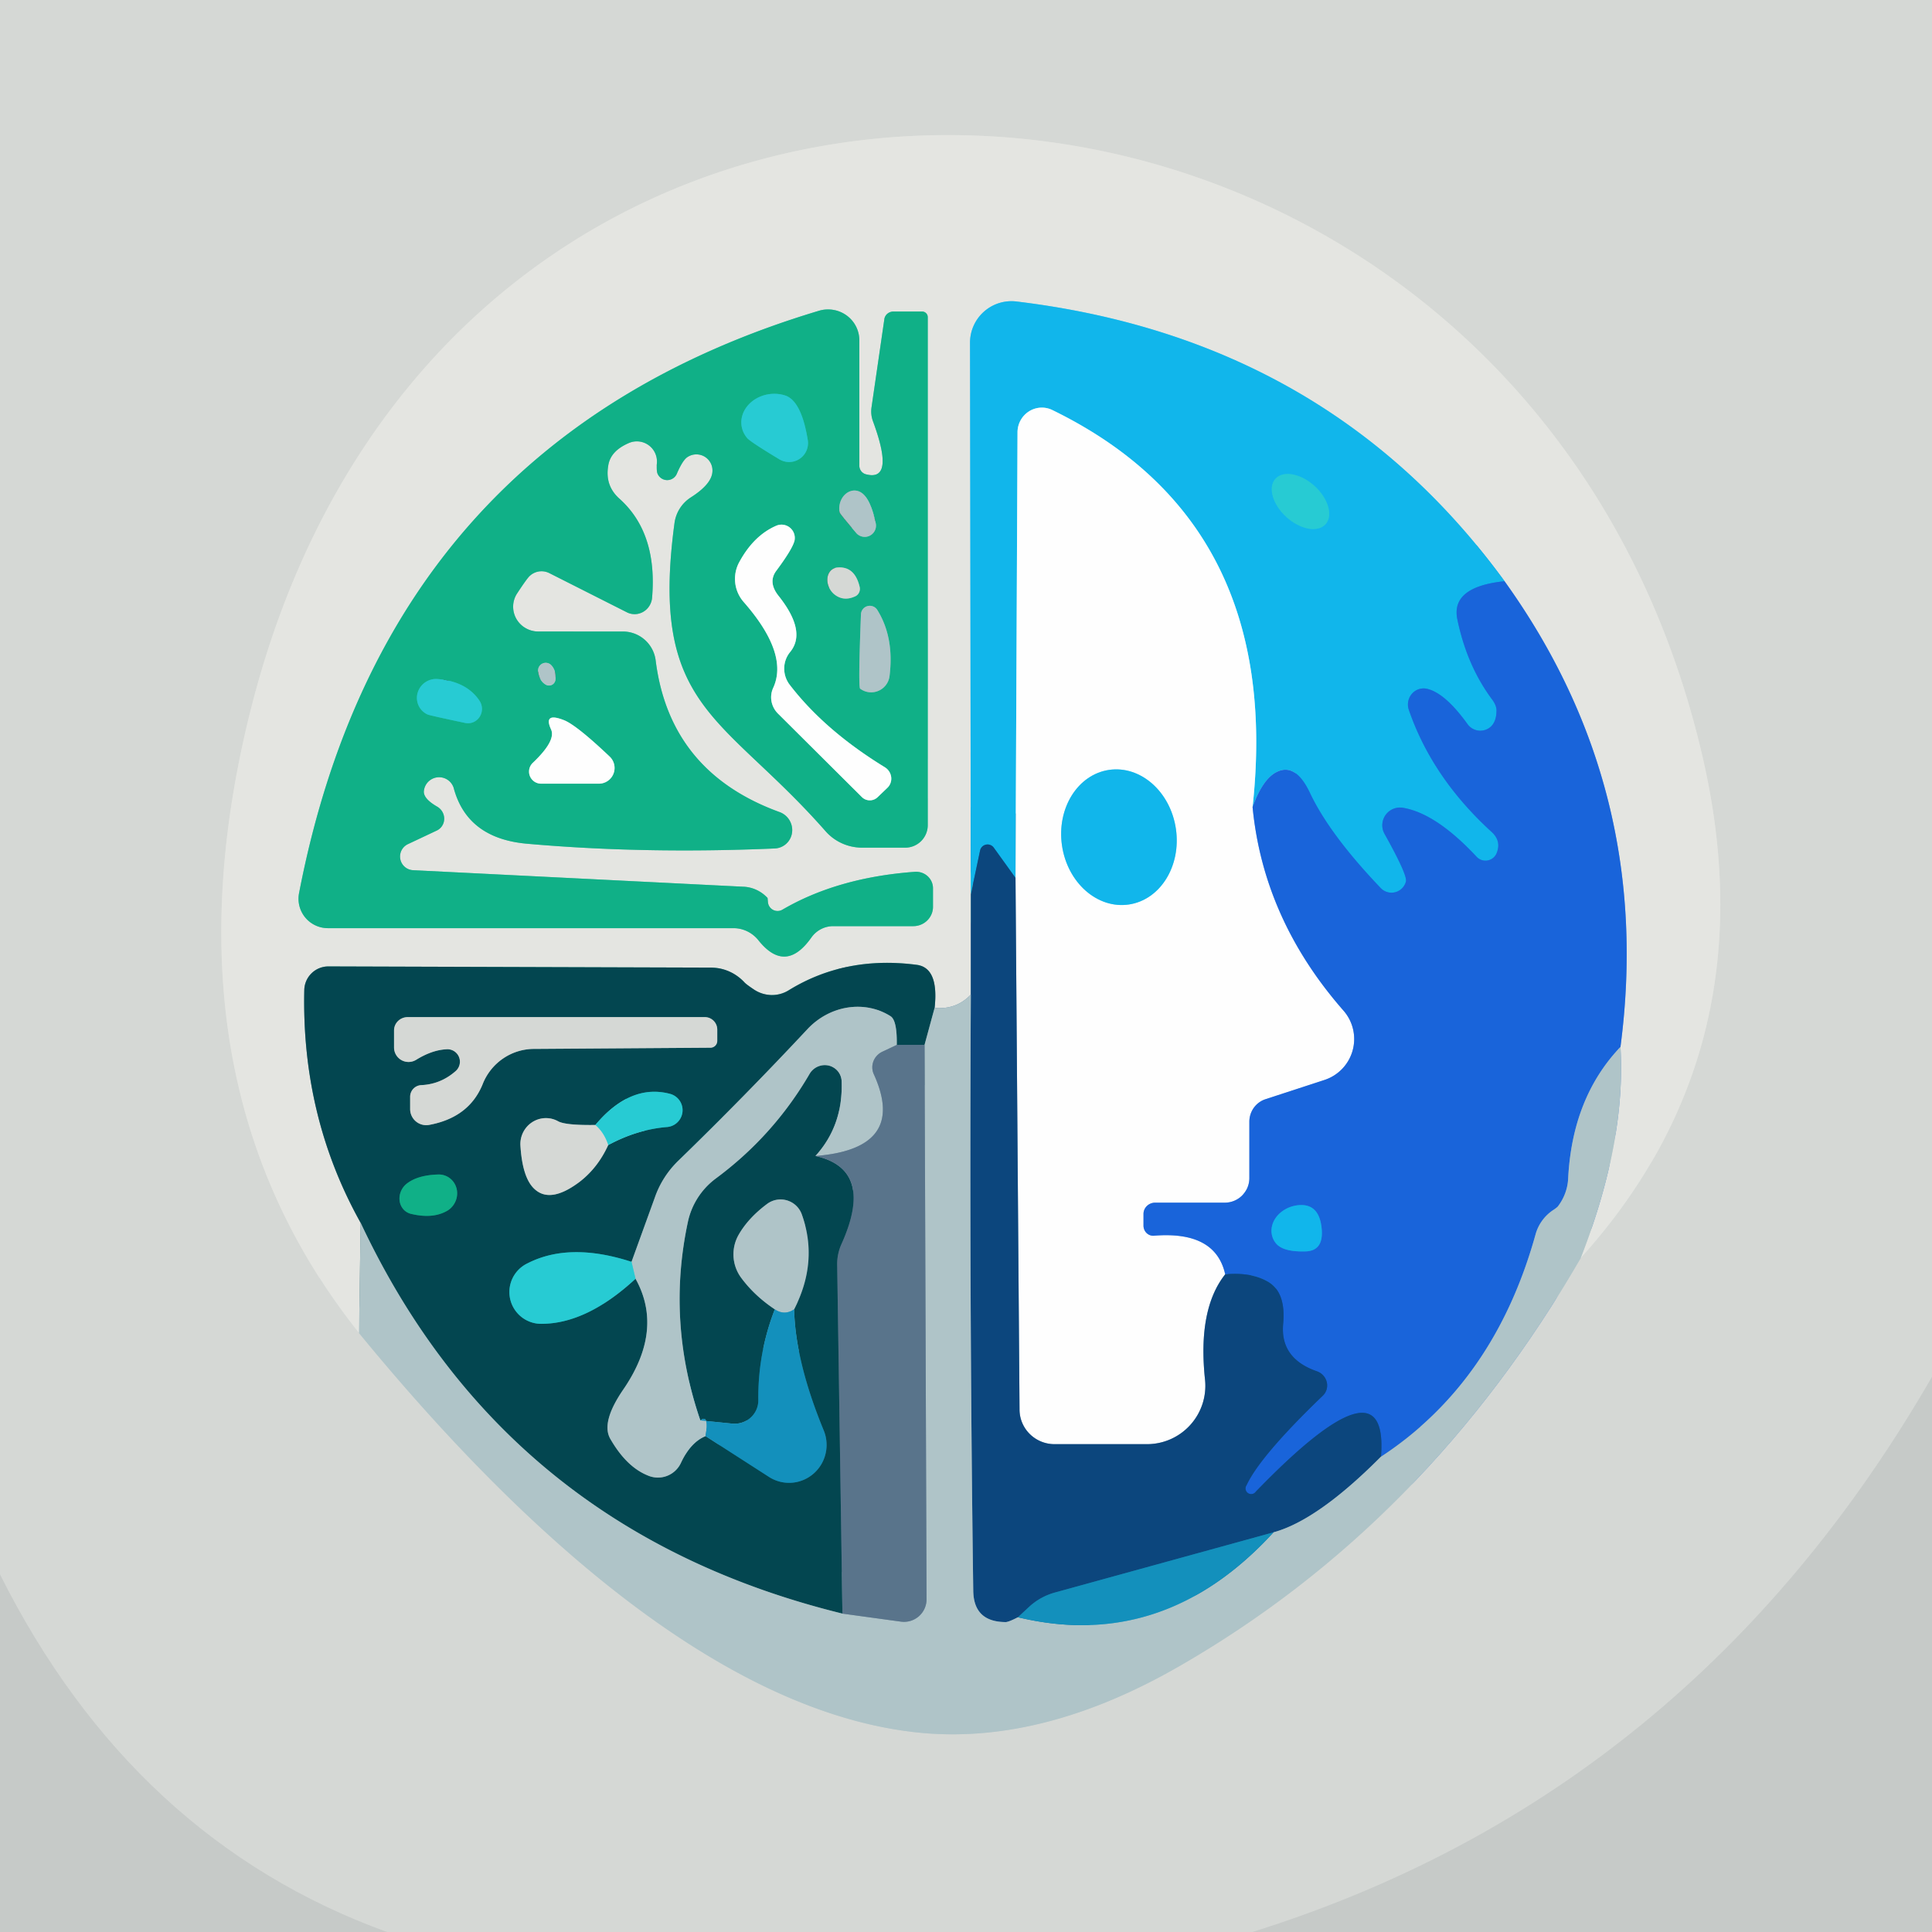
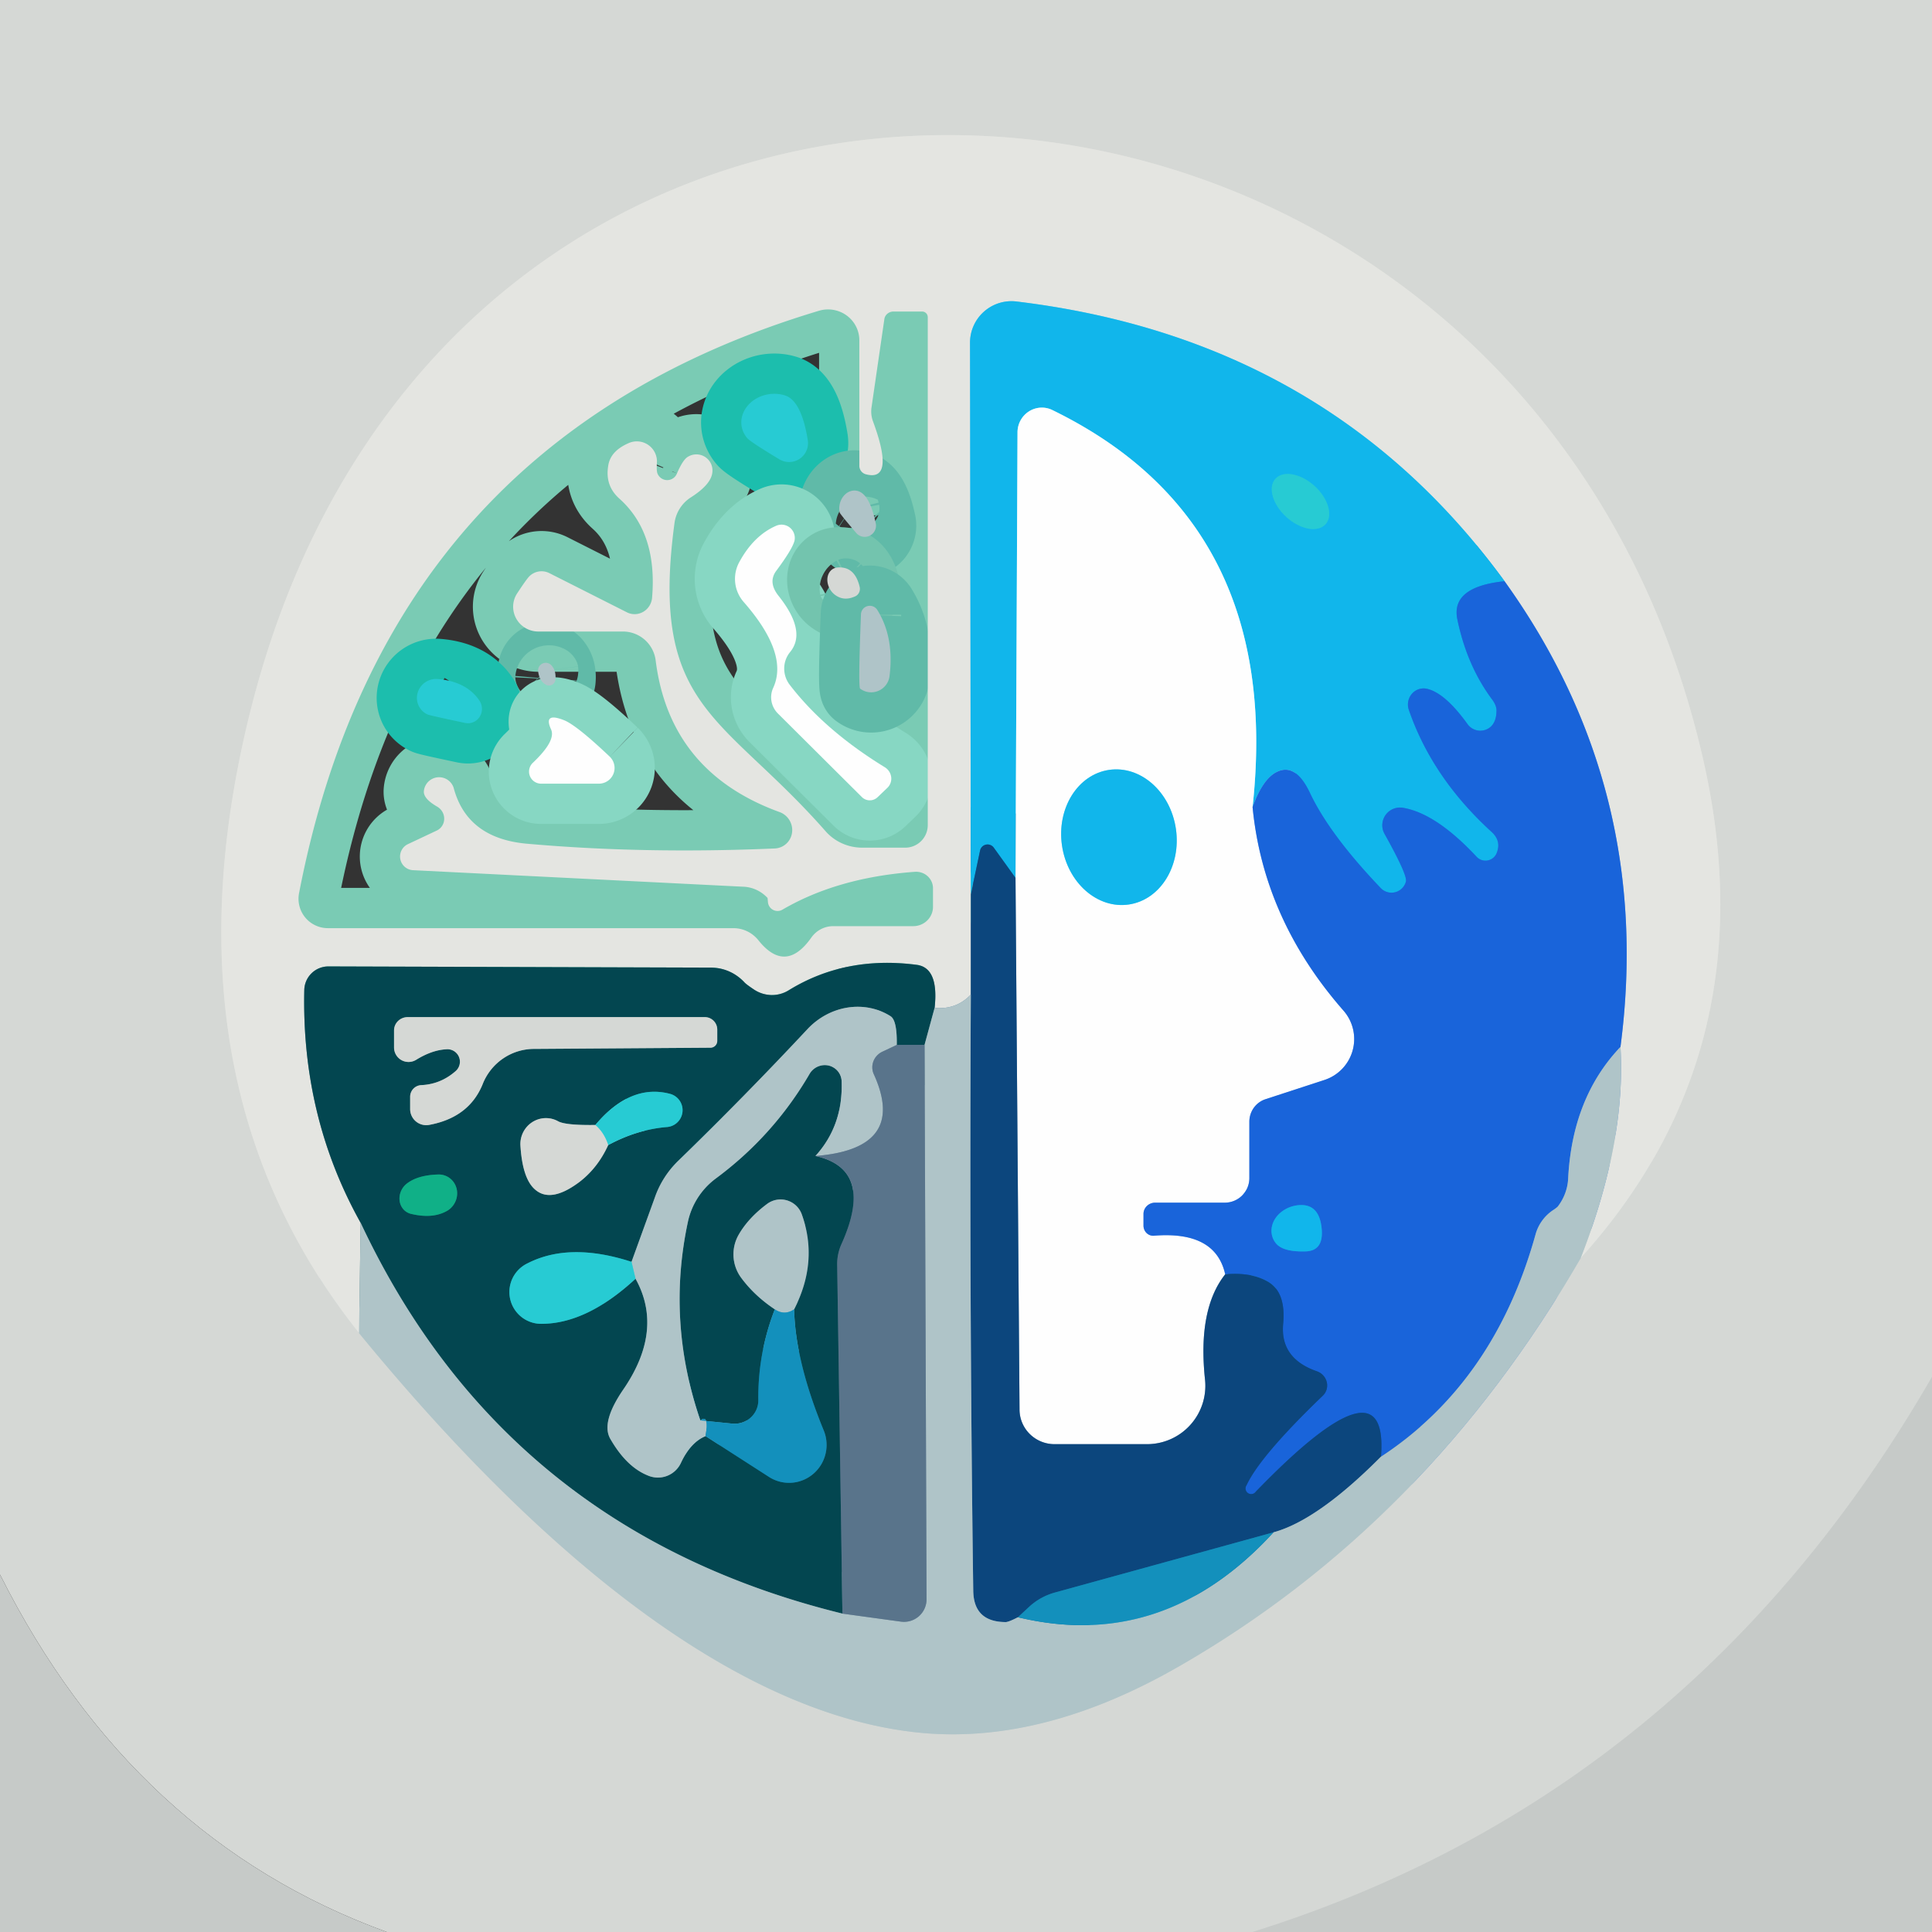
<svg xmlns="http://www.w3.org/2000/svg" version="1.1" viewBox="0.00 0.00 48.00 48.00">
  <rect x="0.00" y="0.00" width="48.00" height="48.00" fill="#333333" stroke="none" />
  <g stroke-width="2.00" fill="none" stroke-linecap="butt">
    <path stroke="#ced1cf" vector-effect="non-scaling-stroke" d="   M 48.00 34.21   Q 42.01 44.59 31.12 48.00" />
-     <path stroke="#ced1cf" vector-effect="non-scaling-stroke" d="   M 9.61 48.00   Q 3.31 45.71 0.00 39.12" />
    <path stroke="#c2cecf" vector-effect="non-scaling-stroke" d="   M 8.92 33.12   C 12.29 37.23 17.58 42.60 22.97 43.06   Q 25.98 43.31 29.31 41.39   Q 35.46 37.85 39.27 31.26" />
    <path stroke="#dddfdb" vector-effect="non-scaling-stroke" d="   M 39.27 31.26   Q 43.99 26.04 42.29 18.76   C 37.77 -0.62 11.18 -2.56 6.19 17.79   Q 3.96 26.89 8.92 33.12" />
    <path stroke="#cad5d5" vector-effect="non-scaling-stroke" d="   M 39.27 31.26   Q 40.40 28.37 40.26 26.01" />
    <path stroke="#7fa5de" vector-effect="non-scaling-stroke" d="   M 40.26 26.01   Q 41.10 19.62 37.38 14.44" />
    <path stroke="#7bcee6" vector-effect="non-scaling-stroke" d="   M 37.38 14.44   Q 32.99 8.42 25.25 7.49   A 1.03 1.03 0.0 0 0 24.10 8.51   L 24.12 22.22" />
    <path stroke="#7896af" vector-effect="non-scaling-stroke" d="   M 24.12 22.22   L 24.12 24.71" />
    <path stroke="#cad5d5" vector-effect="non-scaling-stroke" d="   M 24.12 24.71   Q 23.76 25.09 23.22 25.04" />
    <path stroke="#749699" vector-effect="non-scaling-stroke" d="   M 23.22 25.04   Q 23.33 24.04 22.77 23.97   Q 21.00 23.74 19.60 24.60   A 0.80 0.79 45.3 0 1 18.74 24.59   Q 18.53 24.45 18.49 24.40   A 1.15 1.13 68.0 0 0 17.66 24.04   L 8.16 24.01   A 0.60 0.60 0.0 0 0 7.56 24.60   Q 7.49 27.75 8.96 30.38" />
    <path stroke="#cad5d5" vector-effect="non-scaling-stroke" d="   M 8.96 30.38   L 8.92 33.12" />
    <path stroke="#61aac2" vector-effect="non-scaling-stroke" d="   M 25.29 40.18   Q 28.91 41.05 31.64 38.07" />
    <path stroke="#849caa" vector-effect="non-scaling-stroke" d="   M 20.93 40.09   L 22.39 40.29   A 0.56 0.56 0.0 0 0 23.02 39.73   L 22.97 25.96" />
    <path stroke="#158de3" vector-effect="non-scaling-stroke" d="   M 37.38 14.44   Q 36.03 14.58 36.21 15.40   Q 36.45 16.55 37.08 17.39   Q 37.18 17.53 37.18 17.65   Q 37.18 17.94 37.02 18.07   A 0.39 0.39 0.0 0 1 36.46 17.99   Q 35.92 17.24 35.48 17.12   A 0.40 0.39 88.4 0 0 35.00 17.63   Q 35.58 19.32 37.06 20.67   Q 37.30 20.89 37.19 21.18   A 0.30 0.30 0.0 0 1 36.68 21.28   Q 35.68 20.21 34.86 20.07   A 0.44 0.44 0.0 0 0 34.40 20.72   Q 34.97 21.74 34.93 21.90   A 0.37 0.37 0.0 0 1 34.30 22.06   Q 33.04 20.74 32.55 19.71   Q 32.20 18.96 31.74 19.17   Q 31.38 19.33 31.12 20.05" />
    <path stroke="#88daf5" vector-effect="non-scaling-stroke" d="   M 31.12 20.05   Q 31.89 12.99 26.15 10.19   A 0.61 0.60 -76.7 0 0 25.28 10.73   L 25.23 21.81" />
    <path stroke="#0f7eb4" vector-effect="non-scaling-stroke" d="   M 25.23 21.81   L 24.69 21.06   A 0.19 0.19 0.0 0 0 24.35 21.13   L 24.12 22.22" />
    <path stroke="#5e85a3" vector-effect="non-scaling-stroke" d="   M 34.31 36.19   Q 32.74 37.77 31.64 38.07" />
    <path stroke="#106b9d" vector-effect="non-scaling-stroke" d="   M 31.64 38.07   L 26.23 39.56   A 1.59 1.50 14.7 0 0 25.57 39.92   L 25.29 40.18" />
    <path stroke="#5e85a3" vector-effect="non-scaling-stroke" d="   M 25.29 40.18   Q 25.04 40.31 24.97 40.30   Q 24.19 40.29 24.18 39.52   Q 24.08 32.11 24.12 24.71" />
    <path stroke="#6494d1" vector-effect="non-scaling-stroke" d="   M 40.26 26.01   Q 39.06 27.27 38.96 29.29   A 1.27 1.20 -25.9 0 1 38.70 29.98   Q 38.68 30.00 38.61 30.05   A 1.07 1.06 81.7 0 0 38.15 30.67   Q 37.13 34.34 34.31 36.19" />
    <path stroke="#1355ac" vector-effect="non-scaling-stroke" d="   M 34.31 36.19   Q 34.51 33.64 31.20 37.06   A 0.14 0.14 0.0 0 1 30.97 36.90   Q 31.31 36.17 32.86 34.68   A 0.37 0.36 32.6 0 0 32.72 34.07   Q 31.80 33.75 31.88 32.89   Q 31.95 32.13 31.53 31.86   Q 31.11 31.60 30.44 31.66" />
    <path stroke="#59858c" vector-effect="non-scaling-stroke" d="   M 23.22 25.04   L 22.97 25.96" />
    <path stroke="#2e5d6e" vector-effect="non-scaling-stroke" d="   M 22.97 25.96   L 22.28 25.96" />
    <path stroke="#59858c" vector-effect="non-scaling-stroke" d="   M 22.28 25.96   Q 22.29 25.36 22.13 25.25   A 1.69 1.58 -51.9 0 0 20.06 25.57   Q 18.49 27.25 16.85 28.84   A 2.38 2.30 -13.5 0 0 16.27 29.75   L 15.69 31.35" />
    <path stroke="#158992" vector-effect="non-scaling-stroke" d="   M 15.69 31.35   Q 14.15 30.85 13.10 31.39   A 0.79 0.79 0.0 0 0 13.47 32.89   Q 14.59 32.88 15.79 31.77" />
    <path stroke="#59858c" vector-effect="non-scaling-stroke" d="   M 15.79 31.77   Q 16.50 33.05 15.48 34.53   Q 14.92 35.35 15.17 35.76   Q 15.57 36.45 16.10 36.66   A 0.63 0.63 0.0 0 0 16.92 36.34   Q 17.16 35.83 17.53 35.68" />
    <path stroke="#0b6b86" vector-effect="non-scaling-stroke" d="   M 17.53 35.68   L 19.10 36.69   A 0.94 0.93 -84.6 0 0 20.47 35.55   Q 19.76 33.83 19.73 32.53" />
    <path stroke="#59858c" vector-effect="non-scaling-stroke" d="   M 19.73 32.53   Q 20.34 31.34 19.92 30.17   A 0.56 0.56 0.0 0 0 19.06 29.91   Q 18.59 30.26 18.35 30.68   A 0.98 0.98 0.0 0 0 18.41 31.74   Q 18.74 32.19 19.25 32.53" />
    <path stroke="#0b6b86" vector-effect="non-scaling-stroke" d="   M 19.25 32.53   Q 18.83 33.61 18.84 34.78   A 0.59 0.58 2.2 0 1 18.20 35.37   L 17.40 35.29" />
    <path stroke="#59858c" vector-effect="non-scaling-stroke" d="   M 17.40 35.29   Q 16.56 32.84 17.09 30.36   A 1.82 1.81 -12.8 0 1 17.77 29.29   Q 19.22 28.22 20.12 26.67   A 0.43 0.42 -31.1 0 1 20.91 26.86   Q 20.95 27.96 20.26 28.72" />
    <path stroke="#2e5d6e" vector-effect="non-scaling-stroke" d="   M 20.26 28.72   Q 21.74 29.05 20.91 30.90   A 1.23 1.19 57.2 0 0 20.80 31.45   L 20.93 40.09" />
    <path stroke="#59858c" vector-effect="non-scaling-stroke" d="   M 20.93 40.09   Q 12.55 38.03 8.96 30.38" />
    <path stroke="#8cb1ec" vector-effect="non-scaling-stroke" d="   M 31.12 20.05   Q 31.39 22.84 33.38 25.11   A 1.07 1.07 0.0 0 1 32.91 26.83   L 31.44 27.31   A 0.59 0.58 81.2 0 0 31.04 27.87   L 31.04 29.27   A 0.61 0.61 0.0 0 1 30.43 29.88   L 28.70 29.88   A 0.29 0.28 0.0 0 0 28.41 30.16   L 28.41 30.45   A 0.25 0.24 86.9 0 0 28.68 30.70   Q 30.20 30.58 30.44 31.66" />
    <path stroke="#85a2be" vector-effect="non-scaling-stroke" d="   M 30.44 31.66   Q 29.75 32.53 29.94 34.29   A 1.45 1.45 0.0 0 1 28.50 35.88   L 26.20 35.88   A 0.87 0.86 0.0 0 1 25.33 35.02   L 25.23 21.81" />
    <path stroke="#849caa" vector-effect="non-scaling-stroke" d="   M 22.28 25.96   L 21.92 26.13   A 0.43 0.42 -25.1 0 0 21.71 26.69   Q 22.55 28.54 20.26 28.72" />
    <path stroke="#61aac2" vector-effect="non-scaling-stroke" d="   M 17.40 35.29   Q 17.62 35.12 17.53 35.68" />
    <path stroke="#6bc8ce" vector-effect="non-scaling-stroke" d="   M 15.79 31.77   L 15.69 31.35" />
    <path stroke="#61aac2" vector-effect="non-scaling-stroke" d="   M 19.73 32.53   Q 19.49 32.69 19.25 32.53" />
    <path stroke="#7acbb4" vector-effect="non-scaling-stroke" d="   M 16.82 11.76   Q 16.95 11.46 17.06 11.37   A 0.40 0.40 0.0 0 1 17.70 11.72   Q 17.68 12.03 17.16 12.36   A 0.90 0.90 0.0 0 0 16.76 12.98   C 16.13 17.62 17.96 17.75 20.51 20.65   A 1.22 1.20 -20.4 0 0 21.42 21.06   L 22.49 21.06   A 0.56 0.56 0.0 0 0 23.05 20.50   L 23.05 7.88   A 0.14 0.14 0.0 0 0 22.91 7.74   L 22.20 7.74   A 0.23 0.22 2.7 0 0 21.97 7.94   L 21.65 10.14   A 0.71 0.70 -52.0 0 0 21.69 10.47   Q 22.25 11.99 21.50 11.78   A 0.22 0.22 0.0 0 1 21.35 11.57   L 21.35 8.46   A 0.78 0.77 -8.4 0 0 20.35 7.72   Q 9.60 10.94 7.43 22.19   A 0.73 0.73 0.0 0 0 8.15 23.06   L 18.22 23.06   A 0.80 0.79 71.0 0 1 18.85 23.37   Q 19.52 24.20 20.16 23.29   A 0.67 0.66 -72.0 0 1 20.70 23.01   L 22.69 23.01   A 0.49 0.48 -0.0 0 0 23.18 22.53   L 23.18 22.07   A 0.42 0.41 -2.0 0 0 22.73 21.66   Q 20.81 21.80 19.44 22.60   A 0.24 0.24 0.0 0 1 19.08 22.42   L 19.07 22.31   A 0.88 0.85 68.8 0 0 18.46 22.03   L 10.27 21.62   A 0.34 0.34 0.0 0 1 10.14 20.97   L 10.84 20.64   A 0.34 0.33 47.4 0 0 10.86 20.04   Q 10.53 19.85 10.53 19.67   A 0.38 0.38 0.0 0 1 11.27 19.57   Q 11.60 20.82 13.07 20.96   Q 15.98 21.22 19.25 21.08   A 0.47 0.46 53.4 0 0 19.38 20.18   Q 16.64 19.19 16.29 16.41   A 0.82 0.82 0.0 0 0 15.48 15.69   L 13.37 15.69   A 0.62 0.61 16.6 0 1 12.85 14.74   Q 13.06 14.42 13.14 14.33   A 0.43 0.43 0.0 0 1 13.65 14.24   L 15.57 15.21   A 0.44 0.43 -73.9 0 0 16.20 14.86   Q 16.34 13.24 15.39 12.39   Q 15.03 12.07 15.11 11.58   Q 15.16 11.20 15.64 11.00   A 0.50 0.50 0.0 0 1 16.32 11.51   Q 16.31 11.68 16.33 11.75   A 0.26 0.26 0.0 0 0 16.82 11.76" />
    <path stroke="#1cbead" vector-effect="non-scaling-stroke" d="   M 19.36 11.41   A 0.47 0.47 0.0 0 0 20.07 10.94   Q 19.91 9.94 19.49 9.82   A 0.79 0.68 -8.0 0 0 18.56 10.88   Q 18.63 10.97 19.36 11.41" />
    <path stroke="#60baa8" vector-effect="non-scaling-stroke" d="   M 21.40 12.24   A 0.43 0.36 -82.7 0 0 20.86 12.73   Q 20.87 12.77 21.28 13.25   A 0.28 0.28 0.0 0 0 21.76 13.01   Q 21.63 12.39 21.40 12.24" />
    <path stroke="#87d7c3" vector-effect="non-scaling-stroke" d="   M 19.63 16.20   Q 20.05 15.69 19.34 14.80   Q 19.08 14.47 19.28 14.19   Q 19.69 13.64 19.74 13.43   A 0.33 0.33 0.0 0 0 19.29 13.06   Q 18.73 13.30 18.37 13.96   A 0.87 0.87 0.0 0 0 18.48 14.96   Q 19.60 16.24 19.21 17.09   A 0.57 0.56 35.4 0 0 19.32 17.72   L 21.41 19.80   A 0.28 0.28 0.0 0 0 21.81 19.80   L 22.05 19.57   A 0.33 0.32 38.0 0 0 21.98 19.06   Q 20.48 18.14 19.61 17.00   A 0.66 0.65 46.6 0 1 19.63 16.20" />
    <path stroke="#73c4ae" vector-effect="non-scaling-stroke" d="   M 21.36 14.59   Q 21.24 14.06 20.80 14.10   A 0.40 0.32 59.0 0 0 20.71 14.75   Q 20.95 14.96 21.26 14.81   A 0.21 0.20 70.5 0 0 21.36 14.59" />
    <path stroke="#60baa8" vector-effect="non-scaling-stroke" d="   M 21.39 15.27   Q 21.32 17.07 21.37 17.11   A 0.46 0.46 0.0 0 0 22.10 16.80   Q 22.22 15.84 21.80 15.16   A 0.22 0.22 0.0 0 0 21.39 15.27" />
    <path stroke="#60baa8" vector-effect="non-scaling-stroke" d="   M 13.80 16.88   Q 13.82 16.65 13.69 16.52   A 0.19 0.19 0.0 0 0 13.37 16.68   Q 13.40 16.92 13.56 17.01   A 0.16 0.16 0.0 0 0 13.80 16.88" />
    <path stroke="#1cbead" vector-effect="non-scaling-stroke" d="   M 10.62 17.75   Q 10.65 17.77 11.55 17.96   A 0.36 0.35 79.6 0 0 11.92 17.42   Q 11.60 16.93 10.87 16.87   A 0.47 0.46 -29.4 0 0 10.62 17.75" />
    <path stroke="#87d7c3" vector-effect="non-scaling-stroke" d="   M 15.15 18.80   Q 14.35 18.04 14.03 17.90   Q 13.49 17.68 13.69 18.12   Q 13.82 18.40 13.24 18.95   A 0.30 0.30 0.0 0 0 13.45 19.47   L 14.89 19.47   A 0.39 0.39 0.0 0 0 15.15 18.80" />
    <path stroke="#1cc1df" vector-effect="non-scaling-stroke" d="   M 31.689 11.895   A 0.84 0.52 -137.7 0 0 31.96 12.845   A 0.84 0.52 -137.7 0 0 32.931 13.025   A 0.84 0.52 -137.7 0 0 32.66 12.075   A 0.84 0.52 -137.7 0 0 31.689 11.895" />
    <path stroke="#88daf5" vector-effect="non-scaling-stroke" d="   M 27.556 19.128   A 1.69 1.43 -98.3 0 0 26.385 21.006   A 1.69 1.43 -98.3 0 0 28.044 22.472   A 1.69 1.43 -98.3 0 0 29.215 20.594   A 1.69 1.43 -98.3 0 0 27.556 19.128" />
    <path stroke="#158de3" vector-effect="non-scaling-stroke" d="   M 32.36 29.94   A 0.69 0.58 -15.0 0 0 31.70 30.89   Q 31.88 31.11 32.45 31.09   Q 32.87 31.07 32.84 30.57   Q 32.80 29.96 32.36 29.94" />
    <path stroke="#6c8f93" vector-effect="non-scaling-stroke" d="   M 11.31 26.62   Q 10.94 26.94 10.46 26.96   A 0.29 0.29 0.0 0 0 10.19 27.25   L 10.19 27.56   A 0.40 0.40 0.0 0 0 10.65 27.95   Q 11.65 27.77 11.99 26.94   A 1.38 1.37 -79.4 0 1 13.27 26.06   L 17.65 26.03   A 0.17 0.17 0.0 0 0 17.82 25.86   L 17.82 25.58   A 0.31 0.31 0.0 0 0 17.51 25.27   L 10.13 25.27   A 0.34 0.33 0.0 0 0 9.79 25.60   L 9.79 26.02   A 0.36 0.36 0.0 0 0 10.34 26.33   Q 10.73 26.09 11.08 26.07   A 0.31 0.31 0.0 0 1 11.31 26.62" />
    <path stroke="#6c8f93" vector-effect="non-scaling-stroke" d="   M 14.79 27.95   Q 14.06 27.96 13.87 27.86   A 0.64 0.63 -77.2 0 0 12.93 28.46   Q 12.98 29.28 13.29 29.55   Q 13.68 29.90 14.39 29.37   Q 14.85 29.02 15.11 28.45" />
    <path stroke="#158992" vector-effect="non-scaling-stroke" d="   M 15.11 28.45   Q 15.83 28.06 16.58 28.00   A 0.42 0.42 0.0 0 0 16.66 27.18   Q 15.67 26.91 14.79 27.95" />
    <path stroke="#7ed2d4" vector-effect="non-scaling-stroke" d="   M 15.11 28.45   Q 15.01 28.14 14.79 27.95" />
    <path stroke="#0a7b6c" vector-effect="non-scaling-stroke" d="   M 10.91 29.18   Q 10.37 29.19 10.09 29.42   A 0.44 0.40 -57.3 0 0 10.22 30.16   Q 10.77 30.29 11.13 30.07   A 0.49 0.47 -60.1 0 0 10.91 29.18" />
  </g>
  <path fill="#d5d8d5" d="   M 48.00 0.00   L 48.00 34.21   Q 42.01 44.59 31.12 48.00   L 9.61 48.00   Q 3.31 45.71 0.00 39.12   L 0.00 0.00   L 48.00 0.00   Z   M 8.92 33.12   C 12.29 37.23 17.58 42.60 22.97 43.06   Q 25.98 43.31 29.31 41.39   Q 35.46 37.85 39.27 31.26   Q 43.99 26.04 42.29 18.76   C 37.77 -0.62 11.18 -2.56 6.19 17.79   Q 3.96 26.89 8.92 33.12   Z" />
  <path fill="#e4e5e1" d="   M 39.27 31.26   Q 40.40 28.37 40.26 26.01   Q 41.10 19.62 37.38 14.44   Q 32.99 8.42 25.25 7.49   A 1.03 1.03 0.0 0 0 24.10 8.51   L 24.12 22.22   L 24.12 24.71   Q 23.76 25.09 23.22 25.04   Q 23.33 24.04 22.77 23.97   Q 21.00 23.74 19.60 24.60   A 0.80 0.79 45.3 0 1 18.74 24.59   Q 18.53 24.45 18.49 24.40   A 1.15 1.13 68.0 0 0 17.66 24.04   L 8.16 24.01   A 0.60 0.60 0.0 0 0 7.56 24.60   Q 7.49 27.75 8.96 30.38   L 8.92 33.12   Q 3.96 26.89 6.19 17.79   C 11.18 -2.56 37.77 -0.62 42.29 18.76   Q 43.99 26.04 39.27 31.26   Z   M 16.82 11.76   Q 16.95 11.46 17.06 11.37   A 0.40 0.40 0.0 0 1 17.70 11.72   Q 17.68 12.03 17.16 12.36   A 0.90 0.90 0.0 0 0 16.76 12.98   C 16.13 17.62 17.96 17.75 20.51 20.65   A 1.22 1.20 -20.4 0 0 21.42 21.06   L 22.49 21.06   A 0.56 0.56 0.0 0 0 23.05 20.50   L 23.05 7.88   A 0.14 0.14 0.0 0 0 22.91 7.74   L 22.20 7.74   A 0.23 0.22 2.7 0 0 21.97 7.94   L 21.65 10.14   A 0.71 0.70 -52.0 0 0 21.69 10.47   Q 22.25 11.99 21.50 11.78   A 0.22 0.22 0.0 0 1 21.35 11.57   L 21.35 8.46   A 0.78 0.77 -8.4 0 0 20.35 7.72   Q 9.60 10.94 7.43 22.19   A 0.73 0.73 0.0 0 0 8.15 23.06   L 18.22 23.06   A 0.80 0.79 71.0 0 1 18.85 23.37   Q 19.52 24.20 20.16 23.29   A 0.67 0.66 -72.0 0 1 20.70 23.01   L 22.69 23.01   A 0.49 0.48 -0.0 0 0 23.18 22.53   L 23.18 22.07   A 0.42 0.41 -2.0 0 0 22.73 21.66   Q 20.81 21.80 19.44 22.60   A 0.24 0.24 0.0 0 1 19.08 22.42   L 19.07 22.31   A 0.88 0.85 68.8 0 0 18.46 22.03   L 10.27 21.62   A 0.34 0.34 0.0 0 1 10.14 20.97   L 10.84 20.64   A 0.34 0.33 47.4 0 0 10.86 20.04   Q 10.53 19.85 10.53 19.67   A 0.38 0.38 0.0 0 1 11.27 19.57   Q 11.60 20.82 13.07 20.96   Q 15.98 21.22 19.25 21.08   A 0.47 0.46 53.4 0 0 19.38 20.18   Q 16.64 19.19 16.29 16.41   A 0.82 0.82 0.0 0 0 15.48 15.69   L 13.37 15.69   A 0.62 0.61 16.6 0 1 12.85 14.74   Q 13.06 14.42 13.14 14.33   A 0.43 0.43 0.0 0 1 13.65 14.24   L 15.57 15.21   A 0.44 0.43 -73.9 0 0 16.20 14.86   Q 16.34 13.24 15.39 12.39   Q 15.03 12.07 15.11 11.58   Q 15.16 11.20 15.64 11.00   A 0.50 0.50 0.0 0 1 16.32 11.51   Q 16.31 11.68 16.33 11.75   A 0.26 0.26 0.0 0 0 16.82 11.76   Z" />
-   <path fill="#10b087" d="   M 16.33 11.75   Q 16.31 11.68 16.32 11.51   A 0.50 0.50 0.0 0 0 15.64 11.00   Q 15.16 11.20 15.11 11.58   Q 15.03 12.07 15.39 12.39   Q 16.34 13.24 16.20 14.86   A 0.44 0.43 -73.9 0 1 15.57 15.21   L 13.65 14.24   A 0.43 0.43 0.0 0 0 13.14 14.33   Q 13.06 14.42 12.85 14.74   A 0.62 0.61 16.6 0 0 13.37 15.69   L 15.48 15.69   A 0.82 0.82 0.0 0 1 16.29 16.41   Q 16.64 19.19 19.38 20.18   A 0.47 0.46 53.4 0 1 19.25 21.08   Q 15.98 21.22 13.07 20.96   Q 11.60 20.82 11.27 19.57   A 0.38 0.38 0.0 0 0 10.53 19.67   Q 10.53 19.85 10.86 20.04   A 0.34 0.33 47.4 0 1 10.84 20.64   L 10.14 20.97   A 0.34 0.34 0.0 0 0 10.27 21.62   L 18.46 22.03   A 0.88 0.85 68.8 0 1 19.07 22.31   L 19.08 22.42   A 0.24 0.24 0.0 0 0 19.44 22.60   Q 20.81 21.80 22.73 21.66   A 0.42 0.41 -2.0 0 1 23.18 22.07   L 23.18 22.53   A 0.49 0.48 -0.0 0 1 22.69 23.01   L 20.70 23.01   A 0.67 0.66 -72.0 0 0 20.16 23.29   Q 19.52 24.20 18.85 23.37   A 0.80 0.79 71.0 0 0 18.22 23.06   L 8.15 23.06   A 0.73 0.73 0.0 0 1 7.43 22.19   Q 9.60 10.94 20.35 7.72   A 0.78 0.77 -8.4 0 1 21.35 8.46   L 21.35 11.57   A 0.22 0.22 0.0 0 0 21.50 11.78   Q 22.25 11.99 21.69 10.47   A 0.71 0.70 -52.0 0 1 21.65 10.14   L 21.97 7.94   A 0.23 0.22 2.7 0 1 22.20 7.74   L 22.91 7.74   A 0.14 0.14 0.0 0 1 23.05 7.88   L 23.05 20.50   A 0.56 0.56 0.0 0 1 22.49 21.06   L 21.42 21.06   A 1.22 1.20 -20.4 0 1 20.51 20.65   C 17.96 17.75 16.13 17.62 16.76 12.98   A 0.90 0.90 0.0 0 1 17.16 12.36   Q 17.68 12.03 17.70 11.72   A 0.40 0.40 0.0 0 0 17.06 11.37   Q 16.95 11.46 16.82 11.76   A 0.26 0.26 0.0 0 1 16.33 11.75   Z   M 19.36 11.41   A 0.47 0.47 0.0 0 0 20.07 10.94   Q 19.91 9.94 19.49 9.82   A 0.79 0.68 -8.0 0 0 18.56 10.88   Q 18.63 10.97 19.36 11.41   Z   M 21.40 12.24   A 0.43 0.36 -82.7 0 0 20.86 12.73   Q 20.87 12.77 21.28 13.25   A 0.28 0.28 0.0 0 0 21.76 13.01   Q 21.63 12.39 21.40 12.24   Z   M 19.63 16.20   Q 20.05 15.69 19.34 14.80   Q 19.08 14.47 19.28 14.19   Q 19.69 13.64 19.74 13.43   A 0.33 0.33 0.0 0 0 19.29 13.06   Q 18.73 13.30 18.37 13.96   A 0.87 0.87 0.0 0 0 18.48 14.96   Q 19.60 16.24 19.21 17.09   A 0.57 0.56 35.4 0 0 19.32 17.72   L 21.41 19.80   A 0.28 0.28 0.0 0 0 21.81 19.80   L 22.05 19.57   A 0.33 0.32 38.0 0 0 21.98 19.06   Q 20.48 18.14 19.61 17.00   A 0.66 0.65 46.6 0 1 19.63 16.20   Z   M 21.36 14.59   Q 21.24 14.06 20.80 14.10   A 0.40 0.32 59.0 0 0 20.71 14.75   Q 20.95 14.96 21.26 14.81   A 0.21 0.20 70.5 0 0 21.36 14.59   Z   M 21.39 15.27   Q 21.32 17.07 21.37 17.11   A 0.46 0.46 0.0 0 0 22.10 16.80   Q 22.22 15.84 21.80 15.16   A 0.22 0.22 0.0 0 0 21.39 15.27   Z   M 13.80 16.88   Q 13.82 16.65 13.69 16.52   A 0.19 0.19 0.0 0 0 13.37 16.68   Q 13.40 16.92 13.56 17.01   A 0.16 0.16 0.0 0 0 13.80 16.88   Z   M 10.62 17.75   Q 10.65 17.77 11.55 17.96   A 0.36 0.35 79.6 0 0 11.92 17.42   Q 11.60 16.93 10.87 16.87   A 0.47 0.46 -29.4 0 0 10.62 17.75   Z   M 15.15 18.80   Q 14.35 18.04 14.03 17.90   Q 13.49 17.68 13.69 18.12   Q 13.82 18.40 13.24 18.95   A 0.30 0.30 0.0 0 0 13.45 19.47   L 14.89 19.47   A 0.39 0.39 0.0 0 0 15.15 18.80   Z" />
  <path fill="#11b6eb" d="   M 37.38 14.44   Q 36.03 14.58 36.21 15.40   Q 36.45 16.55 37.08 17.39   Q 37.18 17.53 37.18 17.65   Q 37.18 17.94 37.02 18.07   A 0.39 0.39 0.0 0 1 36.46 17.99   Q 35.92 17.24 35.48 17.12   A 0.40 0.39 88.4 0 0 35.00 17.63   Q 35.58 19.32 37.06 20.67   Q 37.30 20.89 37.19 21.18   A 0.30 0.30 0.0 0 1 36.68 21.28   Q 35.68 20.21 34.86 20.07   A 0.44 0.44 0.0 0 0 34.40 20.72   Q 34.97 21.74 34.93 21.90   A 0.37 0.37 0.0 0 1 34.30 22.06   Q 33.04 20.74 32.55 19.71   Q 32.20 18.96 31.74 19.17   Q 31.38 19.33 31.12 20.05   Q 31.89 12.99 26.15 10.19   A 0.61 0.60 -76.7 0 0 25.28 10.73   L 25.23 21.81   L 24.69 21.06   A 0.19 0.19 0.0 0 0 24.35 21.13   L 24.12 22.22   L 24.10 8.51   A 1.03 1.03 0.0 0 1 25.25 7.49   Q 32.99 8.42 37.38 14.44   Z   M 31.689 11.895   A 0.84 0.52 -137.7 0 0 31.96 12.845   A 0.84 0.52 -137.7 0 0 32.931 13.025   A 0.84 0.52 -137.7 0 0 32.66 12.075   A 0.84 0.52 -137.7 0 0 31.689 11.895   Z" />
  <path fill="#27cbd3" d="   M 19.36 11.41   Q 18.63 10.97 18.56 10.88   A 0.79 0.68 -8.0 0 1 19.49 9.82   Q 19.91 9.94 20.07 10.94   A 0.47 0.47 0.0 0 1 19.36 11.41   Z" />
  <path fill="#fefefe" d="   M 31.12 20.05   Q 31.39 22.84 33.38 25.11   A 1.07 1.07 0.0 0 1 32.91 26.83   L 31.44 27.31   A 0.59 0.58 81.2 0 0 31.04 27.87   L 31.04 29.27   A 0.61 0.61 0.0 0 1 30.43 29.88   L 28.70 29.88   A 0.29 0.28 0.0 0 0 28.41 30.16   L 28.41 30.45   A 0.25 0.24 86.9 0 0 28.68 30.70   Q 30.20 30.58 30.44 31.66   Q 29.75 32.53 29.94 34.29   A 1.45 1.45 0.0 0 1 28.50 35.88   L 26.20 35.88   A 0.87 0.86 0.0 0 1 25.33 35.02   L 25.23 21.81   L 25.28 10.73   A 0.61 0.60 -76.7 0 1 26.15 10.19   Q 31.89 12.99 31.12 20.05   Z   M 27.556 19.128   A 1.69 1.43 -98.3 0 0 26.385 21.006   A 1.69 1.43 -98.3 0 0 28.044 22.472   A 1.69 1.43 -98.3 0 0 29.215 20.594   A 1.69 1.43 -98.3 0 0 27.556 19.128   Z" />
  <ellipse fill="#27cbd3" cx="0.00" cy="0.00" transform="translate(32.31,12.46) rotate(-137.7)" rx="0.84" ry="0.52" />
  <path fill="#afc4c8" d="   M 21.40 12.24   Q 21.63 12.39 21.76 13.01   A 0.28 0.28 0.0 0 1 21.28 13.25   Q 20.87 12.77 20.86 12.73   A 0.43 0.36 -82.7 0 1 21.40 12.24   Z" />
  <path fill="#fefefe" d="   M 19.61 17.00   Q 20.48 18.14 21.98 19.06   A 0.33 0.32 38.0 0 1 22.05 19.57   L 21.81 19.80   A 0.28 0.28 0.0 0 1 21.41 19.80   L 19.32 17.72   A 0.57 0.56 35.4 0 1 19.21 17.09   Q 19.60 16.24 18.48 14.96   A 0.87 0.87 0.0 0 1 18.37 13.96   Q 18.73 13.30 19.29 13.06   A 0.33 0.33 0.0 0 1 19.74 13.43   Q 19.69 13.64 19.28 14.19   Q 19.08 14.47 19.34 14.80   Q 20.05 15.69 19.63 16.20   A 0.66 0.65 46.6 0 0 19.61 17.00   Z" />
  <path fill="#d5d8d5" d="   M 21.26 14.81   Q 20.95 14.96 20.71 14.75   A 0.40 0.32 59.0 0 1 20.80 14.10   Q 21.24 14.06 21.36 14.59   A 0.21 0.20 70.5 0 1 21.26 14.81   Z" />
  <path fill="#1964da" d="   M 37.38 14.44   Q 41.10 19.62 40.26 26.01   Q 39.06 27.27 38.96 29.29   A 1.27 1.20 -25.9 0 1 38.70 29.98   Q 38.68 30.00 38.61 30.05   A 1.07 1.06 81.7 0 0 38.15 30.67   Q 37.13 34.34 34.31 36.19   Q 34.51 33.64 31.20 37.06   A 0.14 0.14 0.0 0 1 30.97 36.90   Q 31.31 36.17 32.86 34.68   A 0.37 0.36 32.6 0 0 32.72 34.07   Q 31.80 33.75 31.88 32.89   Q 31.95 32.13 31.53 31.86   Q 31.11 31.60 30.44 31.66   Q 30.20 30.58 28.68 30.70   A 0.25 0.24 86.9 0 1 28.41 30.45   L 28.41 30.16   A 0.29 0.28 0.0 0 1 28.70 29.88   L 30.43 29.88   A 0.61 0.61 0.0 0 0 31.04 29.27   L 31.04 27.87   A 0.59 0.58 81.2 0 1 31.44 27.31   L 32.91 26.83   A 1.07 1.07 0.0 0 0 33.38 25.11   Q 31.39 22.84 31.12 20.05   Q 31.38 19.33 31.74 19.17   Q 32.20 18.96 32.55 19.71   Q 33.04 20.74 34.30 22.06   A 0.37 0.37 0.0 0 0 34.93 21.90   Q 34.97 21.74 34.40 20.72   A 0.44 0.44 0.0 0 1 34.86 20.07   Q 35.68 20.21 36.68 21.28   A 0.30 0.30 0.0 0 0 37.19 21.18   Q 37.30 20.89 37.06 20.67   Q 35.58 19.32 35.00 17.63   A 0.40 0.39 88.4 0 1 35.48 17.12   Q 35.92 17.24 36.46 17.99   A 0.39 0.39 0.0 0 0 37.02 18.07   Q 37.18 17.94 37.18 17.65   Q 37.18 17.53 37.08 17.39   Q 36.45 16.55 36.21 15.40   Q 36.03 14.58 37.38 14.44   Z   M 32.36 29.94   A 0.69 0.58 -15.0 0 0 31.70 30.89   Q 31.88 31.11 32.45 31.09   Q 32.87 31.07 32.84 30.57   Q 32.80 29.96 32.36 29.94   Z" />
  <path fill="#afc4c8" d="   M 21.80 15.16   Q 22.22 15.84 22.10 16.80   A 0.46 0.46 0.0 0 1 21.37 17.11   Q 21.32 17.07 21.39 15.27   A 0.22 0.22 0.0 0 1 21.80 15.16   Z" />
  <path fill="#afc4c8" d="   M 13.56 17.01   Q 13.40 16.92 13.37 16.68   A 0.19 0.19 0.0 0 1 13.69 16.52   Q 13.82 16.65 13.80 16.88   A 0.16 0.16 0.0 0 1 13.56 17.01   Z" />
  <path fill="#27cbd3" d="   M 10.62 17.75   A 0.47 0.46 -29.4 0 1 10.87 16.87   Q 11.60 16.93 11.92 17.42   A 0.36 0.35 79.6 0 1 11.55 17.96   Q 10.65 17.77 10.62 17.75   Z" />
  <path fill="#fefefe" d="   M 14.89 19.47   L 13.45 19.47   A 0.30 0.30 0.0 0 1 13.24 18.95   Q 13.82 18.40 13.69 18.12   Q 13.49 17.68 14.03 17.90   Q 14.35 18.04 15.15 18.80   A 0.39 0.39 0.0 0 1 14.89 19.47   Z" />
  <ellipse fill="#11b6eb" cx="0.00" cy="0.00" transform="translate(27.80,20.80) rotate(-98.3)" rx="1.69" ry="1.43" />
  <path fill="#0c467d" d="   M 25.23 21.81   L 25.33 35.02   A 0.87 0.86 -0.0 0 0 26.20 35.88   L 28.50 35.88   A 1.45 1.45 0.0 0 0 29.94 34.29   Q 29.75 32.53 30.44 31.66   Q 31.11 31.60 31.53 31.86   Q 31.95 32.13 31.88 32.89   Q 31.80 33.75 32.72 34.07   A 0.37 0.36 32.6 0 1 32.86 34.68   Q 31.31 36.17 30.97 36.90   A 0.14 0.14 0.0 0 0 31.20 37.06   Q 34.51 33.64 34.31 36.19   Q 32.74 37.77 31.64 38.07   L 26.23 39.56   A 1.59 1.50 14.7 0 0 25.57 39.92   L 25.29 40.18   Q 25.04 40.31 24.97 40.30   Q 24.19 40.29 24.18 39.52   Q 24.08 32.11 24.12 24.71   L 24.12 22.22   L 24.35 21.13   A 0.19 0.19 0.0 0 1 24.69 21.06   L 25.23 21.81   Z" />
  <path fill="#034650" d="   M 23.22 25.04   L 22.97 25.96   L 22.28 25.96   Q 22.29 25.36 22.13 25.25   A 1.69 1.58 -51.9 0 0 20.06 25.57   Q 18.49 27.25 16.85 28.84   A 2.38 2.30 -13.5 0 0 16.27 29.75   L 15.69 31.35   Q 14.15 30.85 13.10 31.39   A 0.79 0.79 0.0 0 0 13.47 32.89   Q 14.59 32.88 15.79 31.77   Q 16.50 33.05 15.48 34.53   Q 14.92 35.35 15.17 35.76   Q 15.57 36.45 16.10 36.66   A 0.63 0.63 0.0 0 0 16.92 36.34   Q 17.16 35.83 17.53 35.68   L 19.10 36.69   A 0.94 0.93 -84.6 0 0 20.47 35.55   Q 19.76 33.83 19.73 32.53   Q 20.34 31.34 19.92 30.17   A 0.56 0.56 0.0 0 0 19.06 29.91   Q 18.59 30.26 18.35 30.68   A 0.98 0.98 0.0 0 0 18.41 31.74   Q 18.74 32.19 19.25 32.53   Q 18.83 33.61 18.84 34.78   A 0.59 0.58 2.2 0 1 18.20 35.37   L 17.40 35.29   Q 16.56 32.84 17.09 30.36   A 1.82 1.81 -12.8 0 1 17.77 29.29   Q 19.22 28.22 20.12 26.67   A 0.43 0.42 -31.1 0 1 20.91 26.86   Q 20.95 27.96 20.26 28.72   Q 21.74 29.05 20.91 30.90   A 1.23 1.19 57.2 0 0 20.80 31.45   L 20.93 40.09   Q 12.55 38.03 8.96 30.38   Q 7.49 27.75 7.56 24.60   A 0.60 0.60 0.0 0 1 8.16 24.01   L 17.66 24.04   A 1.15 1.13 68.0 0 1 18.49 24.40   Q 18.53 24.45 18.74 24.59   A 0.80 0.79 45.3 0 0 19.60 24.60   Q 21.00 23.74 22.77 23.97   Q 23.33 24.04 23.22 25.04   Z   M 11.31 26.62   Q 10.94 26.94 10.46 26.96   A 0.29 0.29 0.0 0 0 10.19 27.25   L 10.19 27.56   A 0.40 0.40 0.0 0 0 10.65 27.95   Q 11.65 27.77 11.99 26.94   A 1.38 1.37 -79.4 0 1 13.27 26.06   L 17.65 26.03   A 0.17 0.17 0.0 0 0 17.82 25.86   L 17.82 25.58   A 0.31 0.31 0.0 0 0 17.51 25.27   L 10.13 25.27   A 0.34 0.33 0.0 0 0 9.79 25.60   L 9.79 26.02   A 0.36 0.36 0.0 0 0 10.34 26.33   Q 10.73 26.09 11.08 26.07   A 0.31 0.31 0.0 0 1 11.31 26.62   Z   M 14.79 27.95   Q 14.06 27.96 13.87 27.86   A 0.64 0.63 -77.2 0 0 12.93 28.46   Q 12.98 29.28 13.29 29.55   Q 13.68 29.90 14.39 29.37   Q 14.85 29.02 15.11 28.45   Q 15.83 28.06 16.58 28.00   A 0.42 0.42 0.0 0 0 16.66 27.18   Q 15.67 26.91 14.79 27.95   Z   M 10.91 29.18   Q 10.37 29.19 10.09 29.42   A 0.44 0.40 -57.3 0 0 10.22 30.16   Q 10.77 30.29 11.13 30.07   A 0.49 0.47 -60.1 0 0 10.91 29.18   Z" />
  <path fill="#afc4c8" d="   M 25.29 40.18   Q 28.91 41.05 31.64 38.07   Q 32.74 37.77 34.31 36.19   Q 37.13 34.34 38.15 30.67   A 1.07 1.06 81.7 0 1 38.61 30.05   Q 38.68 30.00 38.70 29.98   A 1.27 1.20 -25.9 0 0 38.96 29.29   Q 39.06 27.27 40.26 26.01   Q 40.40 28.37 39.27 31.26   Q 35.46 37.85 29.31 41.39   Q 25.98 43.31 22.97 43.06   C 17.58 42.60 12.29 37.23 8.92 33.12   L 8.96 30.38   Q 12.55 38.03 20.93 40.09   L 22.39 40.29   A 0.56 0.56 0.0 0 0 23.02 39.73   L 22.97 25.96   L 23.22 25.04   Q 23.76 25.09 24.12 24.71   Q 24.08 32.11 24.18 39.52   Q 24.19 40.29 24.97 40.30   Q 25.04 40.31 25.29 40.18   Z" />
  <path fill="#afc4c8" d="   M 22.28 25.96   L 21.92 26.13   A 0.43 0.42 -25.1 0 0 21.71 26.69   Q 22.55 28.54 20.26 28.72   Q 20.95 27.96 20.91 26.86   A 0.43 0.42 -31.1 0 0 20.12 26.67   Q 19.22 28.22 17.77 29.29   A 1.82 1.81 -12.8 0 0 17.09 30.36   Q 16.56 32.84 17.40 35.29   Q 17.62 35.12 17.53 35.68   Q 17.16 35.83 16.92 36.34   A 0.63 0.63 0.0 0 1 16.10 36.66   Q 15.57 36.45 15.17 35.76   Q 14.92 35.35 15.48 34.53   Q 16.50 33.05 15.79 31.77   L 15.69 31.35   L 16.27 29.75   A 2.38 2.30 -13.5 0 1 16.85 28.84   Q 18.49 27.25 20.06 25.57   A 1.69 1.58 -51.9 0 1 22.13 25.25   Q 22.29 25.36 22.28 25.96   Z" />
  <path fill="#d5d8d5" d="   M 11.08 26.07   Q 10.73 26.09 10.34 26.33   A 0.36 0.36 0.0 0 1 9.79 26.02   L 9.79 25.60   A 0.34 0.33 -0.0 0 1 10.13 25.27   L 17.51 25.27   A 0.31 0.31 0.0 0 1 17.82 25.58   L 17.82 25.86   A 0.17 0.17 0.0 0 1 17.65 26.03   L 13.27 26.06   A 1.38 1.37 -79.4 0 0 11.99 26.94   Q 11.65 27.77 10.65 27.95   A 0.40 0.40 0.0 0 1 10.19 27.56   L 10.19 27.25   A 0.29 0.29 0.0 0 1 10.46 26.96   Q 10.94 26.94 11.31 26.62   A 0.31 0.31 0.0 0 0 11.08 26.07   Z" />
  <path fill="#59748b" d="   M 22.28 25.96   L 22.97 25.96   L 23.02 39.73   A 0.56 0.56 0.0 0 1 22.39 40.29   L 20.93 40.09   L 20.80 31.45   A 1.23 1.19 57.2 0 1 20.91 30.90   Q 21.74 29.05 20.26 28.72   Q 22.55 28.54 21.71 26.69   A 0.43 0.42 -25.1 0 1 21.92 26.13   L 22.28 25.96   Z" />
  <path fill="#27cbd3" d="   M 15.11 28.45   Q 15.01 28.14 14.79 27.95   Q 15.67 26.91 16.66 27.18   A 0.42 0.42 0.0 0 1 16.58 28.00   Q 15.83 28.06 15.11 28.45   Z" />
  <path fill="#d5d8d5" d="   M 14.79 27.95   Q 15.01 28.14 15.11 28.45   Q 14.85 29.02 14.39 29.37   Q 13.68 29.90 13.29 29.55   Q 12.98 29.28 12.93 28.46   A 0.64 0.63 -77.2 0 1 13.87 27.86   Q 14.06 27.96 14.79 27.95   Z" />
  <path fill="#10b087" d="   M 10.91 29.18   A 0.49 0.47 -60.1 0 1 11.13 30.07   Q 10.77 30.29 10.22 30.16   A 0.44 0.40 -57.3 0 1 10.09 29.42   Q 10.37 29.19 10.91 29.18   Z" />
  <path fill="#afc4c8" d="   M 19.73 32.53   Q 19.49 32.69 19.25 32.53   Q 18.74 32.19 18.41 31.74   A 0.98 0.98 0.0 0 1 18.35 30.68   Q 18.59 30.26 19.06 29.91   A 0.56 0.56 0.0 0 1 19.92 30.17   Q 20.34 31.34 19.73 32.53   Z" />
  <path fill="#11b6eb" d="   M 32.36 29.94   Q 32.80 29.96 32.84 30.57   Q 32.87 31.07 32.45 31.09   Q 31.88 31.11 31.70 30.89   A 0.69 0.58 -15.0 0 1 32.36 29.94   Z" />
  <path fill="#27cbd3" d="   M 15.69 31.35   L 15.79 31.77   Q 14.59 32.88 13.47 32.89   A 0.79 0.79 0.0 0 1 13.10 31.39   Q 14.15 30.85 15.69 31.35   Z" />
  <path fill="#1390bc" d="   M 19.73 32.53   Q 19.76 33.83 20.47 35.55   A 0.94 0.93 -84.6 0 1 19.10 36.69   L 17.53 35.68   Q 17.62 35.12 17.40 35.29   L 18.20 35.37   A 0.59 0.58 2.2 0 0 18.84 34.78   Q 18.83 33.61 19.25 32.53   Q 19.49 32.69 19.73 32.53   Z" />
  <path fill="#c6cac8" d="   M 48.00 34.21   L 48.00 48.00   L 31.12 48.00   Q 42.01 44.59 48.00 34.21   Z" />
  <path fill="#1390bc" d="   M 31.64 38.07   Q 28.91 41.05 25.29 40.18   L 25.57 39.92   A 1.59 1.50 14.7 0 1 26.23 39.56   L 31.64 38.07   Z" />
  <path fill="#c6cac8" d="   M 9.61 48.00   L 0.00 48.00   L 0.00 39.12   Q 3.31 45.71 9.61 48.00   Z" />
</svg>